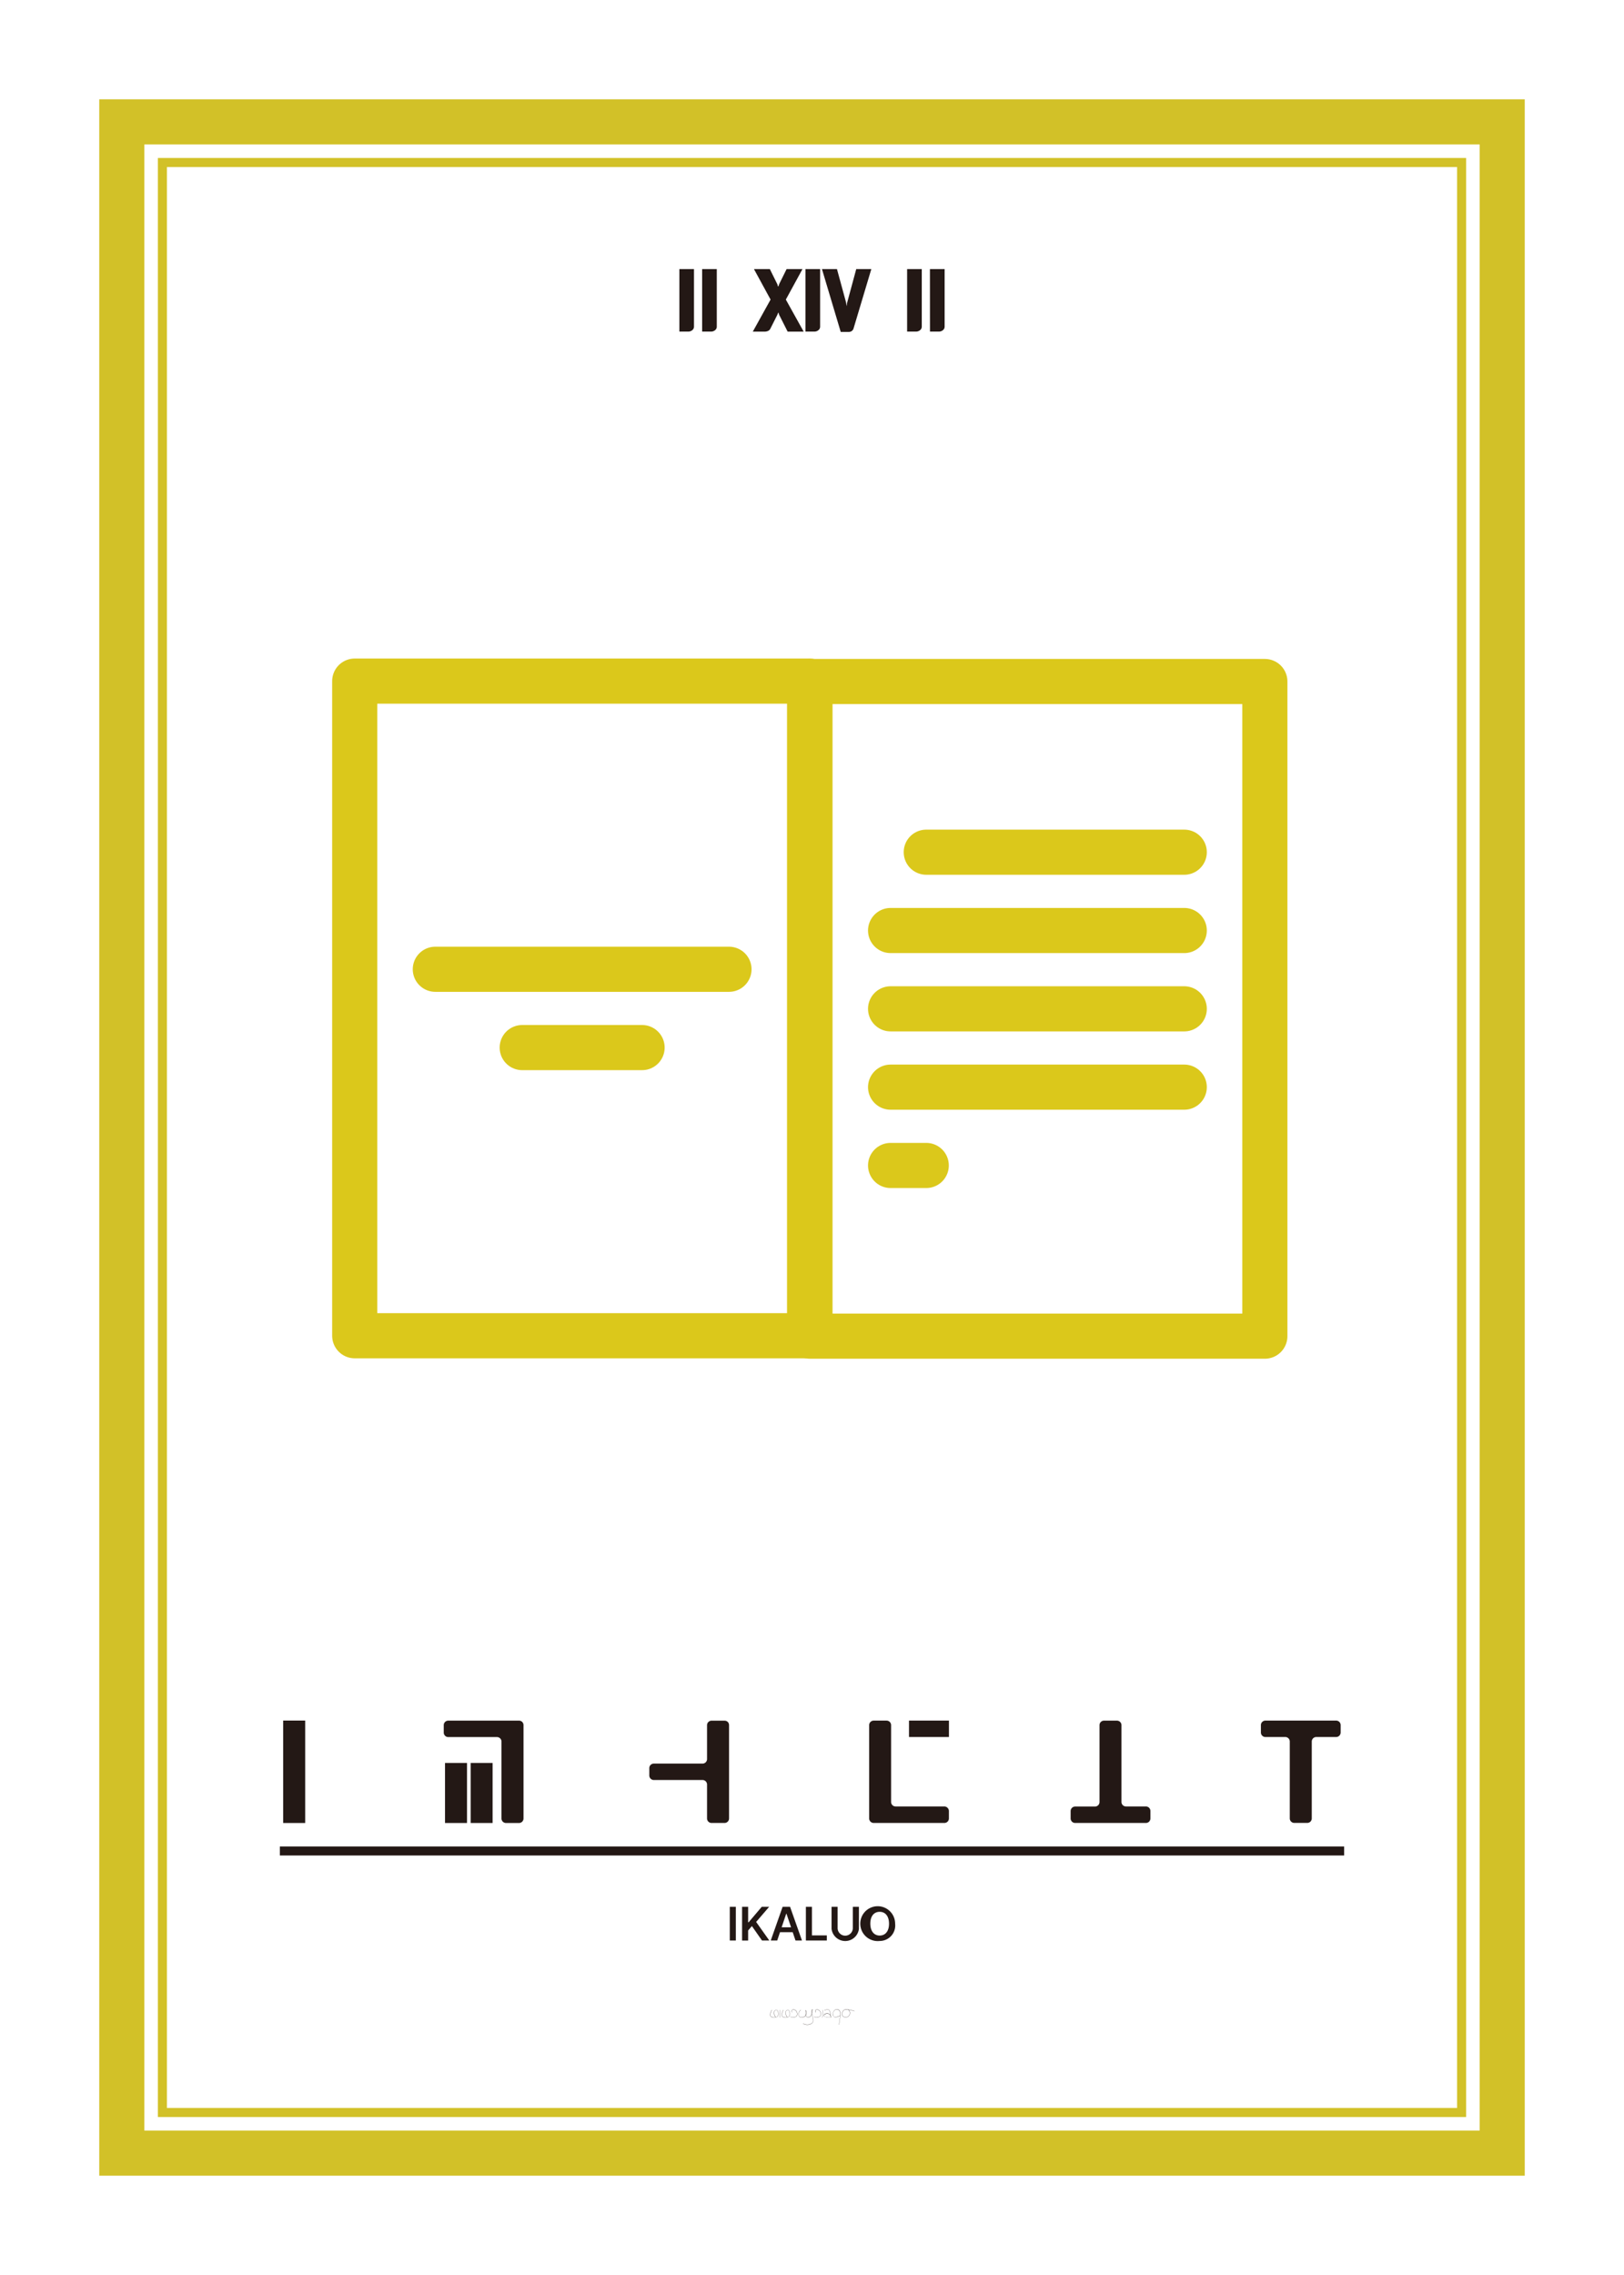
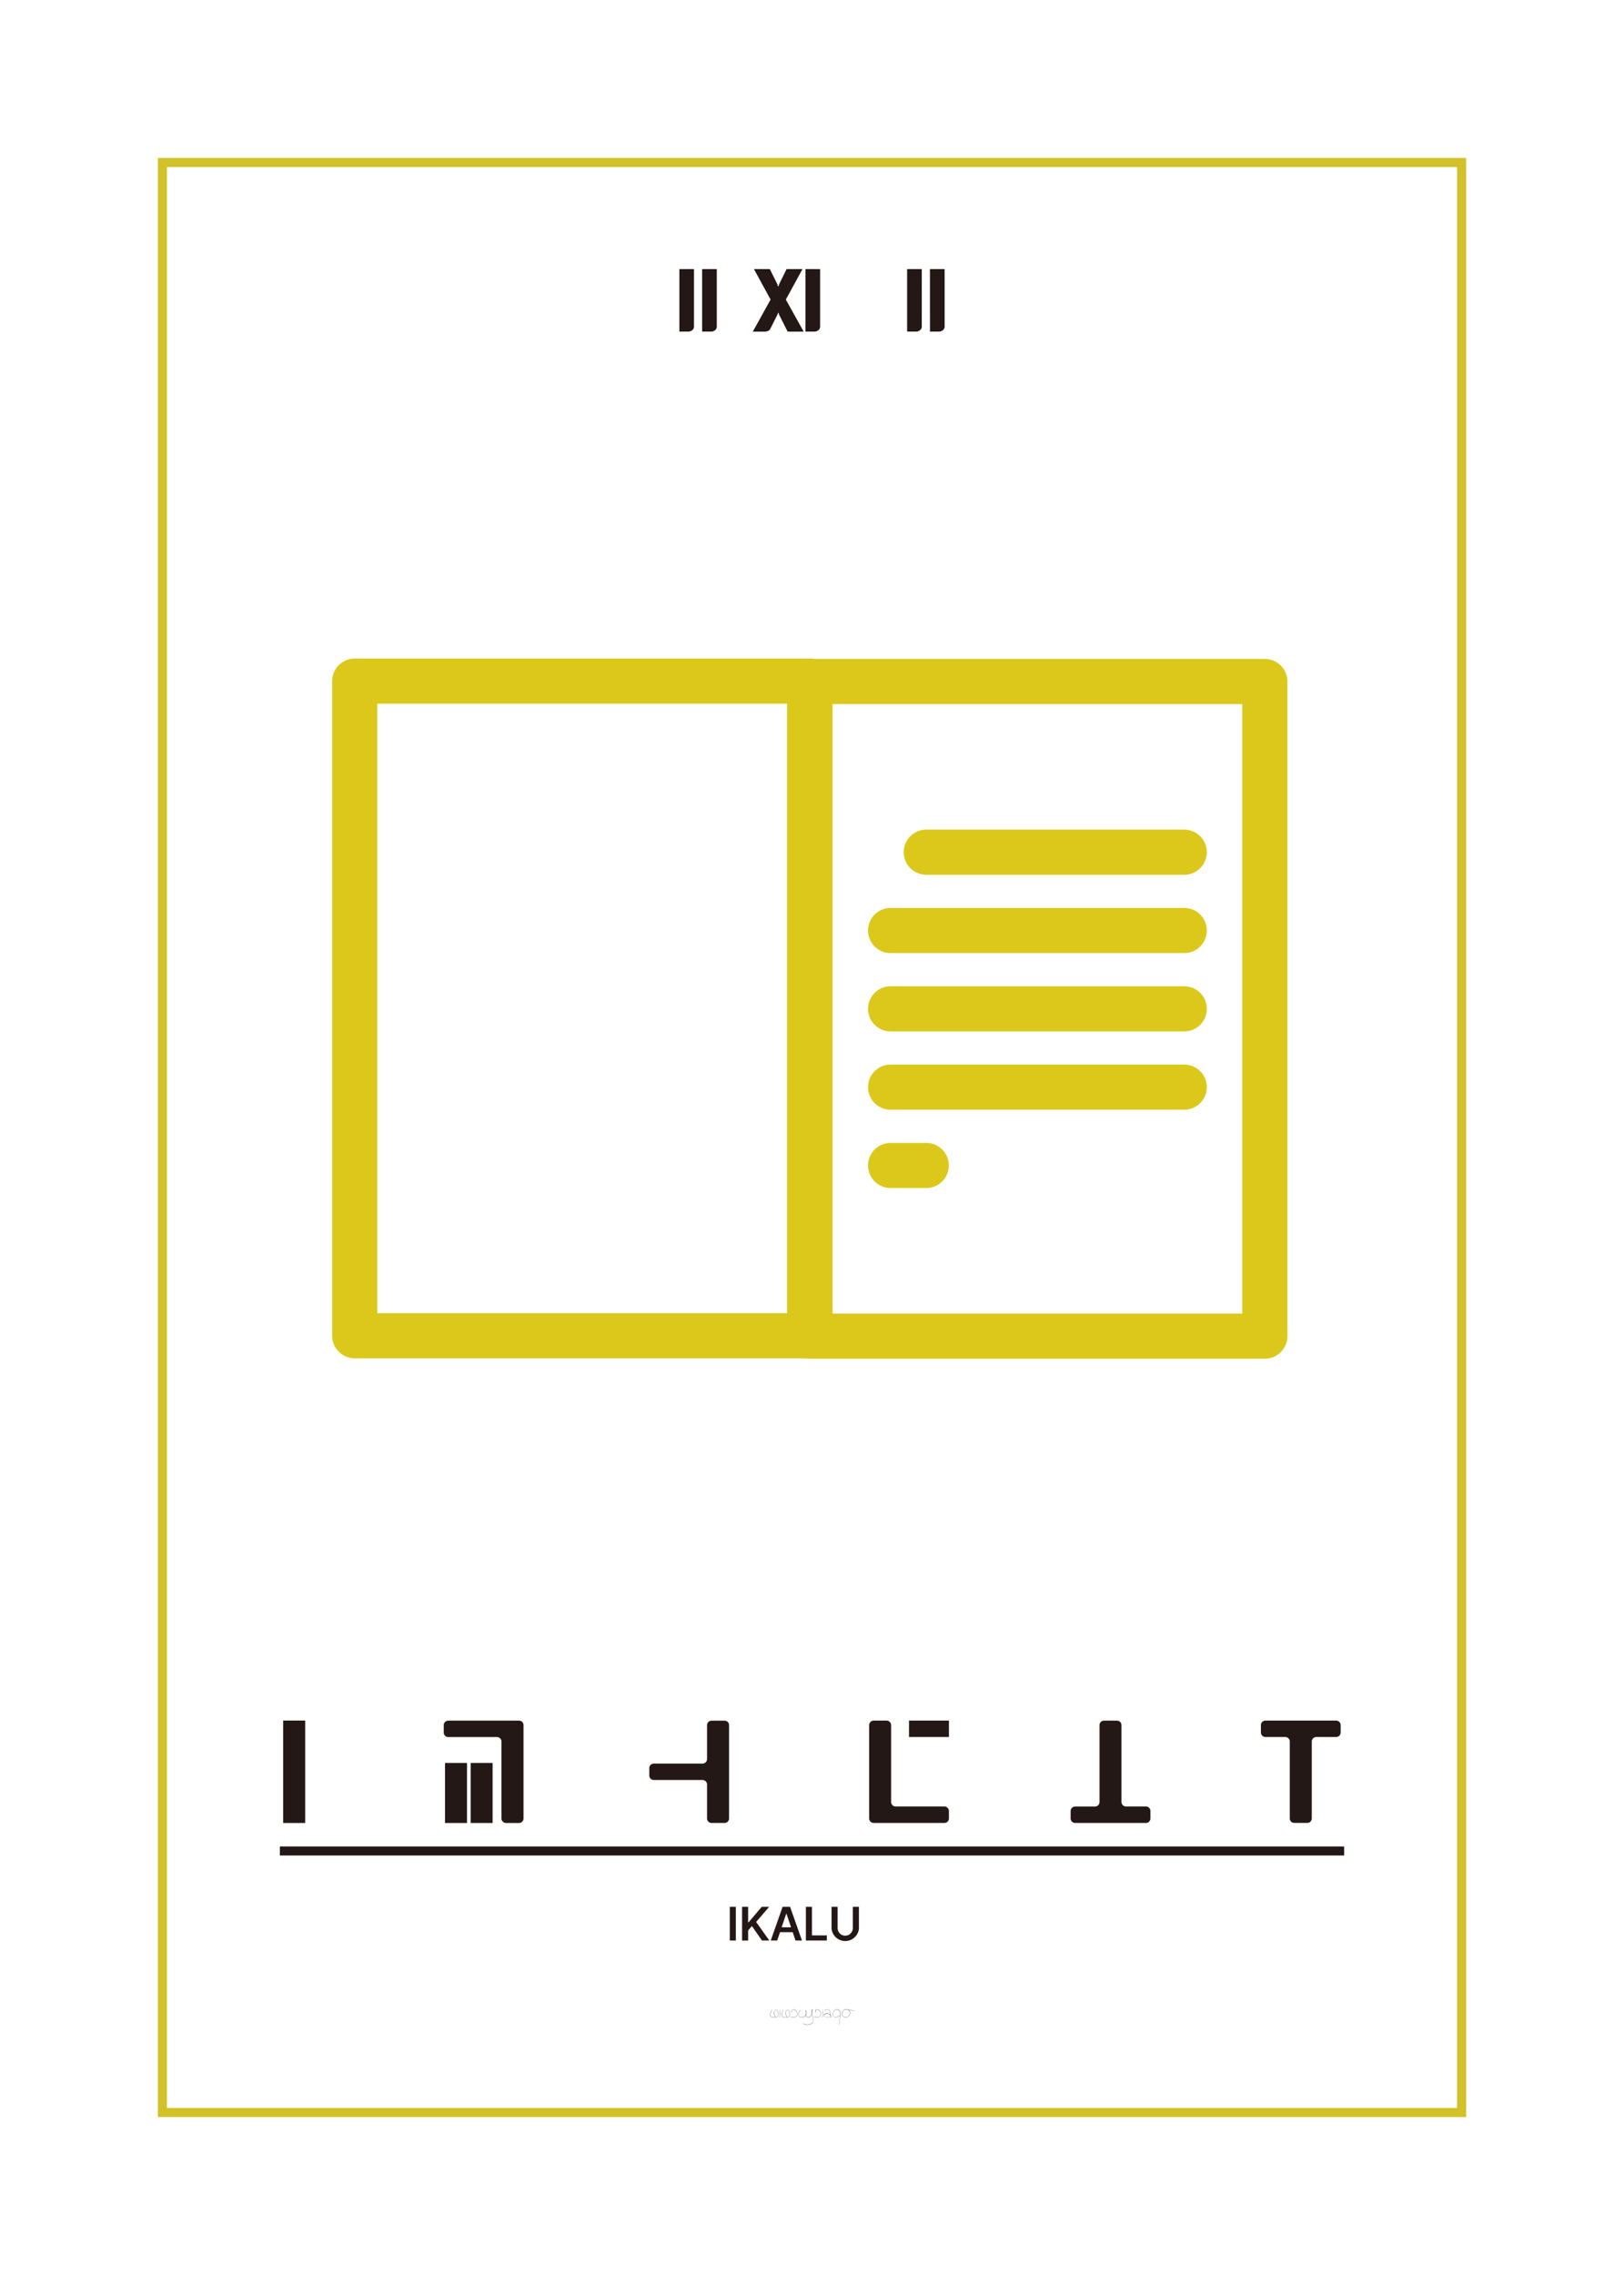
<svg xmlns="http://www.w3.org/2000/svg" width="2.5in" height="3.5in" viewBox="0 0 180 252">
  <g>
    <g>
-       <rect x="13.5" y="13.5" width="153" height="225" fill="none" stroke="#d2c128" stroke-miterlimit="10" stroke-width="5" />
      <rect x="18" y="18" width="144" height="216" fill="none" stroke="#d2c128" stroke-miterlimit="10" />
    </g>
    <g>
      <path d="M75.3,29.807H76.92v6.367a.5.5,0,0,1-.192.4.685.685,0,0,1-.448.156H75.3Z" fill="#231815" />
      <path d="M77.823,29.807h1.624v6.367a.493.493,0,0,1-.191.4.683.683,0,0,1-.448.156h-.985Z" fill="#231815" />
      <path d="M87.3,36.734l-.88-1.744a.543.543,0,0,1-.076-.179.755.755,0,0,0-.076-.2c-.053.123-.081.191-.084.2a1.9,1.9,0,0,1-.084.179l-.7,1.385a.553.553,0,0,1-.263.279.908.908,0,0,1-.392.08H83.439l1.969-3.551-1.841-3.376h1.761l.776,1.568a.539.539,0,0,1,.076.184.572.572,0,0,0,.076.191,1.379,1.379,0,0,0,.092-.228.851.851,0,0,1,.076-.18l.76-1.535h1.76L87.1,33.183l1.976,3.551Z" fill="#231815" />
      <path d="M89.279,29.807H90.9v6.367a.493.493,0,0,1-.191.4.683.683,0,0,1-.448.156h-.985Z" fill="#231815" />
-       <path d="M93.831,33.91a1.8,1.8,0,0,0,.045-.24,1.437,1.437,0,0,1,.044-.232l.983-3.631h1.672l-1.96,6.544a.565.565,0,0,1-.195.307.557.557,0,0,1-.349.109h-.887l-2.08-6.96h1.664l.992,3.639a1.893,1.893,0,0,1,.044.228C93.816,33.773,93.826,33.852,93.831,33.91Z" fill="#231815" />
      <path d="M100.543,29.807h1.624v6.367a.493.493,0,0,1-.191.4.686.686,0,0,1-.449.156h-.984Z" fill="#231815" />
      <path d="M103.071,29.807H104.7v6.367a.493.493,0,0,1-.191.4.683.683,0,0,1-.448.156h-.985Z" fill="#231815" />
    </g>
    <g>
      <g>
        <g>
          <path d="M31.384,201.931V190.585h2.441v11.346H31.384Z" fill="#231815" />
          <path d="M57.876,190.732a.5.5,0,0,1,.148.356v10.344a.5.5,0,0,1-.5.5H56.084a.5.5,0,0,1-.5-.5v-8.517a.5.5,0,0,0-.5-.5h-5.4a.5.5,0,0,1-.5-.5v-.821a.5.5,0,0,1,.5-.5H57.52A.5.5,0,0,1,57.876,190.732Zm-8.552,11.2v-6.647h2.437v6.647H49.324Zm2.843,0v-6.647H54.6v6.647H52.167Z" fill="#231815" />
          <path d="M80.658,190.733a.5.5,0,0,1,.148.356v10.339a.5.5,0,0,1-.5.5H78.867a.5.5,0,0,1-.5-.5V197.67a.5.5,0,0,0-.5-.5h-5.4a.5.5,0,0,1-.5-.5v-.818a.5.5,0,0,1,.5-.5h5.4a.5.5,0,0,0,.5-.5v-3.753a.5.5,0,0,1,.5-.5H80.3A.5.5,0,0,1,80.658,190.733Z" fill="#231815" />
          <path d="M105.025,200.253a.5.5,0,0,1,.149.357v.817a.5.5,0,0,1-.5.5H96.837a.5.5,0,0,1-.5-.5V191.091a.5.5,0,0,1,.5-.5h1.429a.5.5,0,0,1,.5.5V199.6a.5.5,0,0,0,.5.5h5.4A.5.5,0,0,1,105.025,200.253Zm-4.274-7.843v-1.823h4.426v1.823h-4.426Z" fill="#231815" />
          <path d="M127.509,200.609v.819a.5.5,0,0,1-.5.5h-7.842a.5.5,0,0,1-.5-.5v-.819a.5.5,0,0,1,.5-.5h2.2a.5.5,0,0,0,.5-.5v-8.515a.5.5,0,0,1,.5-.5H123.8a.5.5,0,0,1,.5.5V199.6a.5.5,0,0,0,.5.5h2.2A.5.5,0,0,1,127.509,200.609Z" fill="#231815" />
          <path d="M148.447,190.733a.507.507,0,0,1,.147.356v.819a.5.5,0,0,1-.5.5h-2.2a.5.5,0,0,0-.5.5v8.515a.5.5,0,0,1-.5.5h-1.438a.5.5,0,0,1-.5-.5v-8.515a.5.5,0,0,0-.5-.5h-2.2a.5.5,0,0,1-.5-.5v-.819a.5.5,0,0,1,.5-.5h7.843A.507.507,0,0,1,148.447,190.733Z" fill="#231815" />
        </g>
        <g>
          <path d="M81.558,214.949h-.67v-3.734h.67Z" fill="#231815" />
          <path d="M82.25,211.215h.671v1.718h.051l1.46-1.718h.82l-1.444,1.677,1.46,2.057h-.811l-1.119-1.6-.417.489v1.114H82.25Z" fill="#231815" />
          <path d="M85.428,214.949l1.315-3.734h.825l1.321,3.734h-.717l-.313-.923H86.454l-.309.923Zm2.252-1.465-.509-1.5h-.03l-.506,1.5Z" fill="#231815" />
          <path d="M89.322,211.215h.67v3.167h1.651v.567H89.322Z" fill="#231815" />
          <path d="M95.2,211.215v2.439a1.526,1.526,0,0,1-3.032,0v-2.439h.671V213.6a.843.843,0,0,0,1.685,0v-2.383Z" fill="#231815" />
-           <path d="M97.5,215a1.931,1.931,0,1,1,1.713-1.919A1.718,1.718,0,0,1,97.5,215Zm0-.6c.611,0,1.039-.461,1.037-1.315s-.426-1.315-1.037-1.315-1.039.462-1.036,1.315S96.9,214.4,97.5,214.4Z" fill="#231815" />
        </g>
        <line x1="31.019" y1="205.031" x2="148.981" y2="205.031" fill="none" stroke="#231815" stroke-miterlimit="10" />
      </g>
      <g>
        <path d="M86.26,223.228a.332.332,0,0,1-.237.228.684.684,0,0,1-.229.038.541.541,0,0,1-.349-.111c-.238-.2.086-.722.1-.743a.011.011,0,0,1,.015,0l0,.007v.007s-.328.525-.1.716a.606.606,0,0,0,.559.071.308.308,0,0,0,.221-.213.682.682,0,0,0-.076-.521.155.155,0,0,0-.137-.048.242.242,0,0,0-.192.137c-.042.087-.08.286.136.638v.01l-.01.006-.009,0c-.221-.361-.181-.567-.137-.658a.26.26,0,0,1,.209-.148.174.174,0,0,1,.155.054A.71.71,0,0,1,86.26,223.228Z" fill="#231815" />
        <path d="M86.447,223.479a.011.011,0,0,1-.009.008h0s-.009-.007-.007-.011a4.378,4.378,0,0,0,.012-.824l0-.007.007,0h0a.009.009,0,0,1,.01.009A4.144,4.144,0,0,1,86.447,223.479Z" fill="#231815" />
        <path d="M87.54,223.228a.327.327,0,0,1-.235.228.7.7,0,0,1-.23.038.54.54,0,0,1-.349-.111c-.238-.2.086-.722.1-.743a.01.01,0,0,1,.014,0l0,.007v.007s-.329.525-.1.716a.607.607,0,0,0,.559.071.311.311,0,0,0,.223-.213.686.686,0,0,0-.077-.521.155.155,0,0,0-.136-.048.241.241,0,0,0-.193.137c-.042.087-.08.286.136.638v.01l-.009.006-.009,0c-.221-.361-.18-.567-.136-.658a.256.256,0,0,1,.208-.148.172.172,0,0,1,.154.054A.705.705,0,0,1,87.54,223.228Z" fill="#231815" />
        <path d="M88.267,223.362a.475.475,0,0,1-.321.09,2.036,2.036,0,0,1-.349-.037l-.009-.007,0-.01.01,0c.343.06.545.045.653-.048a.348.348,0,0,0,.095-.294.467.467,0,0,0-.28-.419.233.233,0,0,0-.246.015.158.158,0,0,0-.062.122.165.165,0,0,0,.061.11l0,.007,0,.008H87.81a.185.185,0,0,1-.072-.125.18.18,0,0,1,.071-.138.25.25,0,0,1,.267-.02.49.49,0,0,1,.292.438A.366.366,0,0,1,88.267,223.362Z" fill="#231815" />
        <path d="M90.071,224.05a.793.793,0,0,1-.6.244.771.771,0,0,1-.462-.141.01.01,0,0,1,.012-.016.832.832,0,0,0,1.038-.1c.128-.162.069-.375,0-.62a3.155,3.155,0,0,1-.074-.313c-.1.269-.285.384-.426.373a.281.281,0,0,1-.24-.224.619.619,0,0,1-.443.23.286.286,0,0,1-.338-.229.6.6,0,0,1,.2-.617.01.01,0,0,1,.015,0,.009.009,0,0,1,0,.013.583.583,0,0,0-.2.6.268.268,0,0,0,.317.213.61.61,0,0,0,.438-.237.521.521,0,0,1-.015-.095c-.021-.264-.012-.442.023-.463a.017.017,0,0,1,.019,0,.776.776,0,0,1,.043.419.312.312,0,0,1-.048.143.265.265,0,0,0,.225.226c.14.011.324-.11.419-.4,0-.026-.007-.052-.009-.079a.6.6,0,0,1,.066-.405.02.02,0,0,1,.022,0c.031.025.019.171-.033.393a.823.823,0,0,1-.026.092,2.942,2.942,0,0,0,.08.349C90.146,223.662,90.206,223.879,90.071,224.05Zm-.754-.92a.562.562,0,0,0,.01.07.27.27,0,0,0,.034-.114.816.816,0,0,0-.032-.4,1.053,1.053,0,0,0-.012.443Zm.675-.119.012-.046c.066-.285.049-.365.04-.371a.63.63,0,0,0-.055.386Z" fill="#231815" />
        <path d="M90.879,223.362a.471.471,0,0,1-.32.09,2.047,2.047,0,0,1-.35-.037l-.008-.007v-.01l.011,0c.344.06.544.045.652-.048a.348.348,0,0,0,.1-.294.469.469,0,0,0-.28-.419.232.232,0,0,0-.246.015.156.156,0,0,0-.063.122.168.168,0,0,0,.063.11l0,.007v.008a.014.014,0,0,1-.015,0,.159.159,0,0,1,0-.263.251.251,0,0,1,.268-.02.49.49,0,0,1,.292.438A.369.369,0,0,1,90.879,223.362Z" fill="#231815" />
        <path d="M91.153,223.479a.011.011,0,0,1-.009.008h0a.011.011,0,0,1-.008-.011,4.231,4.231,0,0,0,.013-.824l0-.007.007,0h0a.01.01,0,0,1,.01.009A4.222,4.222,0,0,1,91.153,223.479Z" fill="#231815" />
        <path d="M92.165,223.41l0,.007a.011.011,0,0,1-.009.012l-.042,0-.009,0-.01,0c-.11.011-.22.017-.331.018a.668.668,0,0,1-.373-.072.172.172,0,0,1-.064-.182c.032-.1.163-.161.358-.177a.393.393,0,0,1,.355.215c0-.036-.009-.074-.013-.113a.764.764,0,0,0-.137-.453c-.16-.152-.511.037-.514.039a.011.011,0,0,1-.015,0,.011.011,0,0,1,.005-.015c.015-.007.368-.2.538-.035a.776.776,0,0,1,.144.466c.006.06.011.117.021.168a.518.518,0,0,1,.045.121l.039-.005Zm-.078.007-.006-.015a.542.542,0,0,1-.028-.1.613.613,0,0,0-.1-.142.323.323,0,0,0-.238-.11h-.025c-.184.014-.311.074-.34.162a.149.149,0,0,0,.057.159C91.518,223.463,91.923,223.433,92.087,223.417Z" fill="#231815" />
        <path d="M93.15,223.149c-.079.762-.147,1.12-.148,1.122a.011.011,0,0,1-.01.009h0l-.007,0,0-.007s.062-.321.135-1h0a.618.618,0,0,0-.057.029c-.131.066-.437.221-.609.113a.36.36,0,0,1-.123-.335.521.521,0,0,1,.253-.475.379.379,0,0,1,.386.025A.538.538,0,0,1,93.15,223.149Zm-.2-.5a.353.353,0,0,0-.2-.062.373.373,0,0,0-.164.039.5.5,0,0,0-.241.457c0,.16.034.267.113.316.162.1.461-.049.588-.114.053-.027.065-.033.074-.03,0-.034.008-.069.011-.106A.515.515,0,0,0,92.949,222.647Z" fill="#231815" />
        <path d="M94.712,222.772l0,.01H94.7a3.433,3.433,0,0,0-.652-.155.481.481,0,0,1,.085.62.45.45,0,0,1-.387.215h-.022a.445.445,0,0,1-.356-.179.6.6,0,0,1,.063-.531.447.447,0,0,1,.47-.169,3.811,3.811,0,0,1,.807.181Zm-.69-.136,0-.012-.124-.019a.874.874,0,0,0-.1-.007.4.4,0,0,0-.35.167.574.574,0,0,0-.06.509.418.418,0,0,0,.338.167.426.426,0,0,0,.39-.205A.455.455,0,0,0,94.022,222.636Z" fill="#231815" />
      </g>
    </g>
    <g>
      <rect x="89.777" y="75.491" width="50.416" height="72.514" fill="none" stroke="#dbc81b" stroke-linecap="round" stroke-linejoin="round" stroke-width="5" />
      <rect x="39.316" y="75.446" width="50.416" height="72.514" fill="none" stroke="#dbc81b" stroke-linecap="round" stroke-linejoin="round" stroke-width="5" />
-       <line x1="48.249" y1="107.365" x2="80.799" y2="107.365" fill="none" stroke="#dbc81b" stroke-linecap="round" stroke-linejoin="round" stroke-width="5" />
-       <line x1="57.88" y1="116.04" x2="71.168" y2="116.04" fill="none" stroke="#dbc81b" stroke-linecap="round" stroke-linejoin="round" stroke-width="5" />
      <line x1="102.664" y1="94.397" x2="131.26" y2="94.397" fill="none" stroke="#dbc81b" stroke-linecap="round" stroke-linejoin="round" stroke-width="5" />
      <line x1="98.71" y1="103.073" x2="131.26" y2="103.073" fill="none" stroke="#dbc81b" stroke-linecap="round" stroke-linejoin="round" stroke-width="5" />
      <line x1="98.71" y1="111.748" x2="131.26" y2="111.748" fill="none" stroke="#dbc81b" stroke-linecap="round" stroke-linejoin="round" stroke-width="5" />
      <line x1="98.71" y1="120.423" x2="131.26" y2="120.423" fill="none" stroke="#dbc81b" stroke-linecap="round" stroke-linejoin="round" stroke-width="5" />
      <line x1="98.71" y1="129.098" x2="102.664" y2="129.098" fill="none" stroke="#dbc81b" stroke-linecap="round" stroke-linejoin="round" stroke-width="5" />
    </g>
  </g>
</svg>